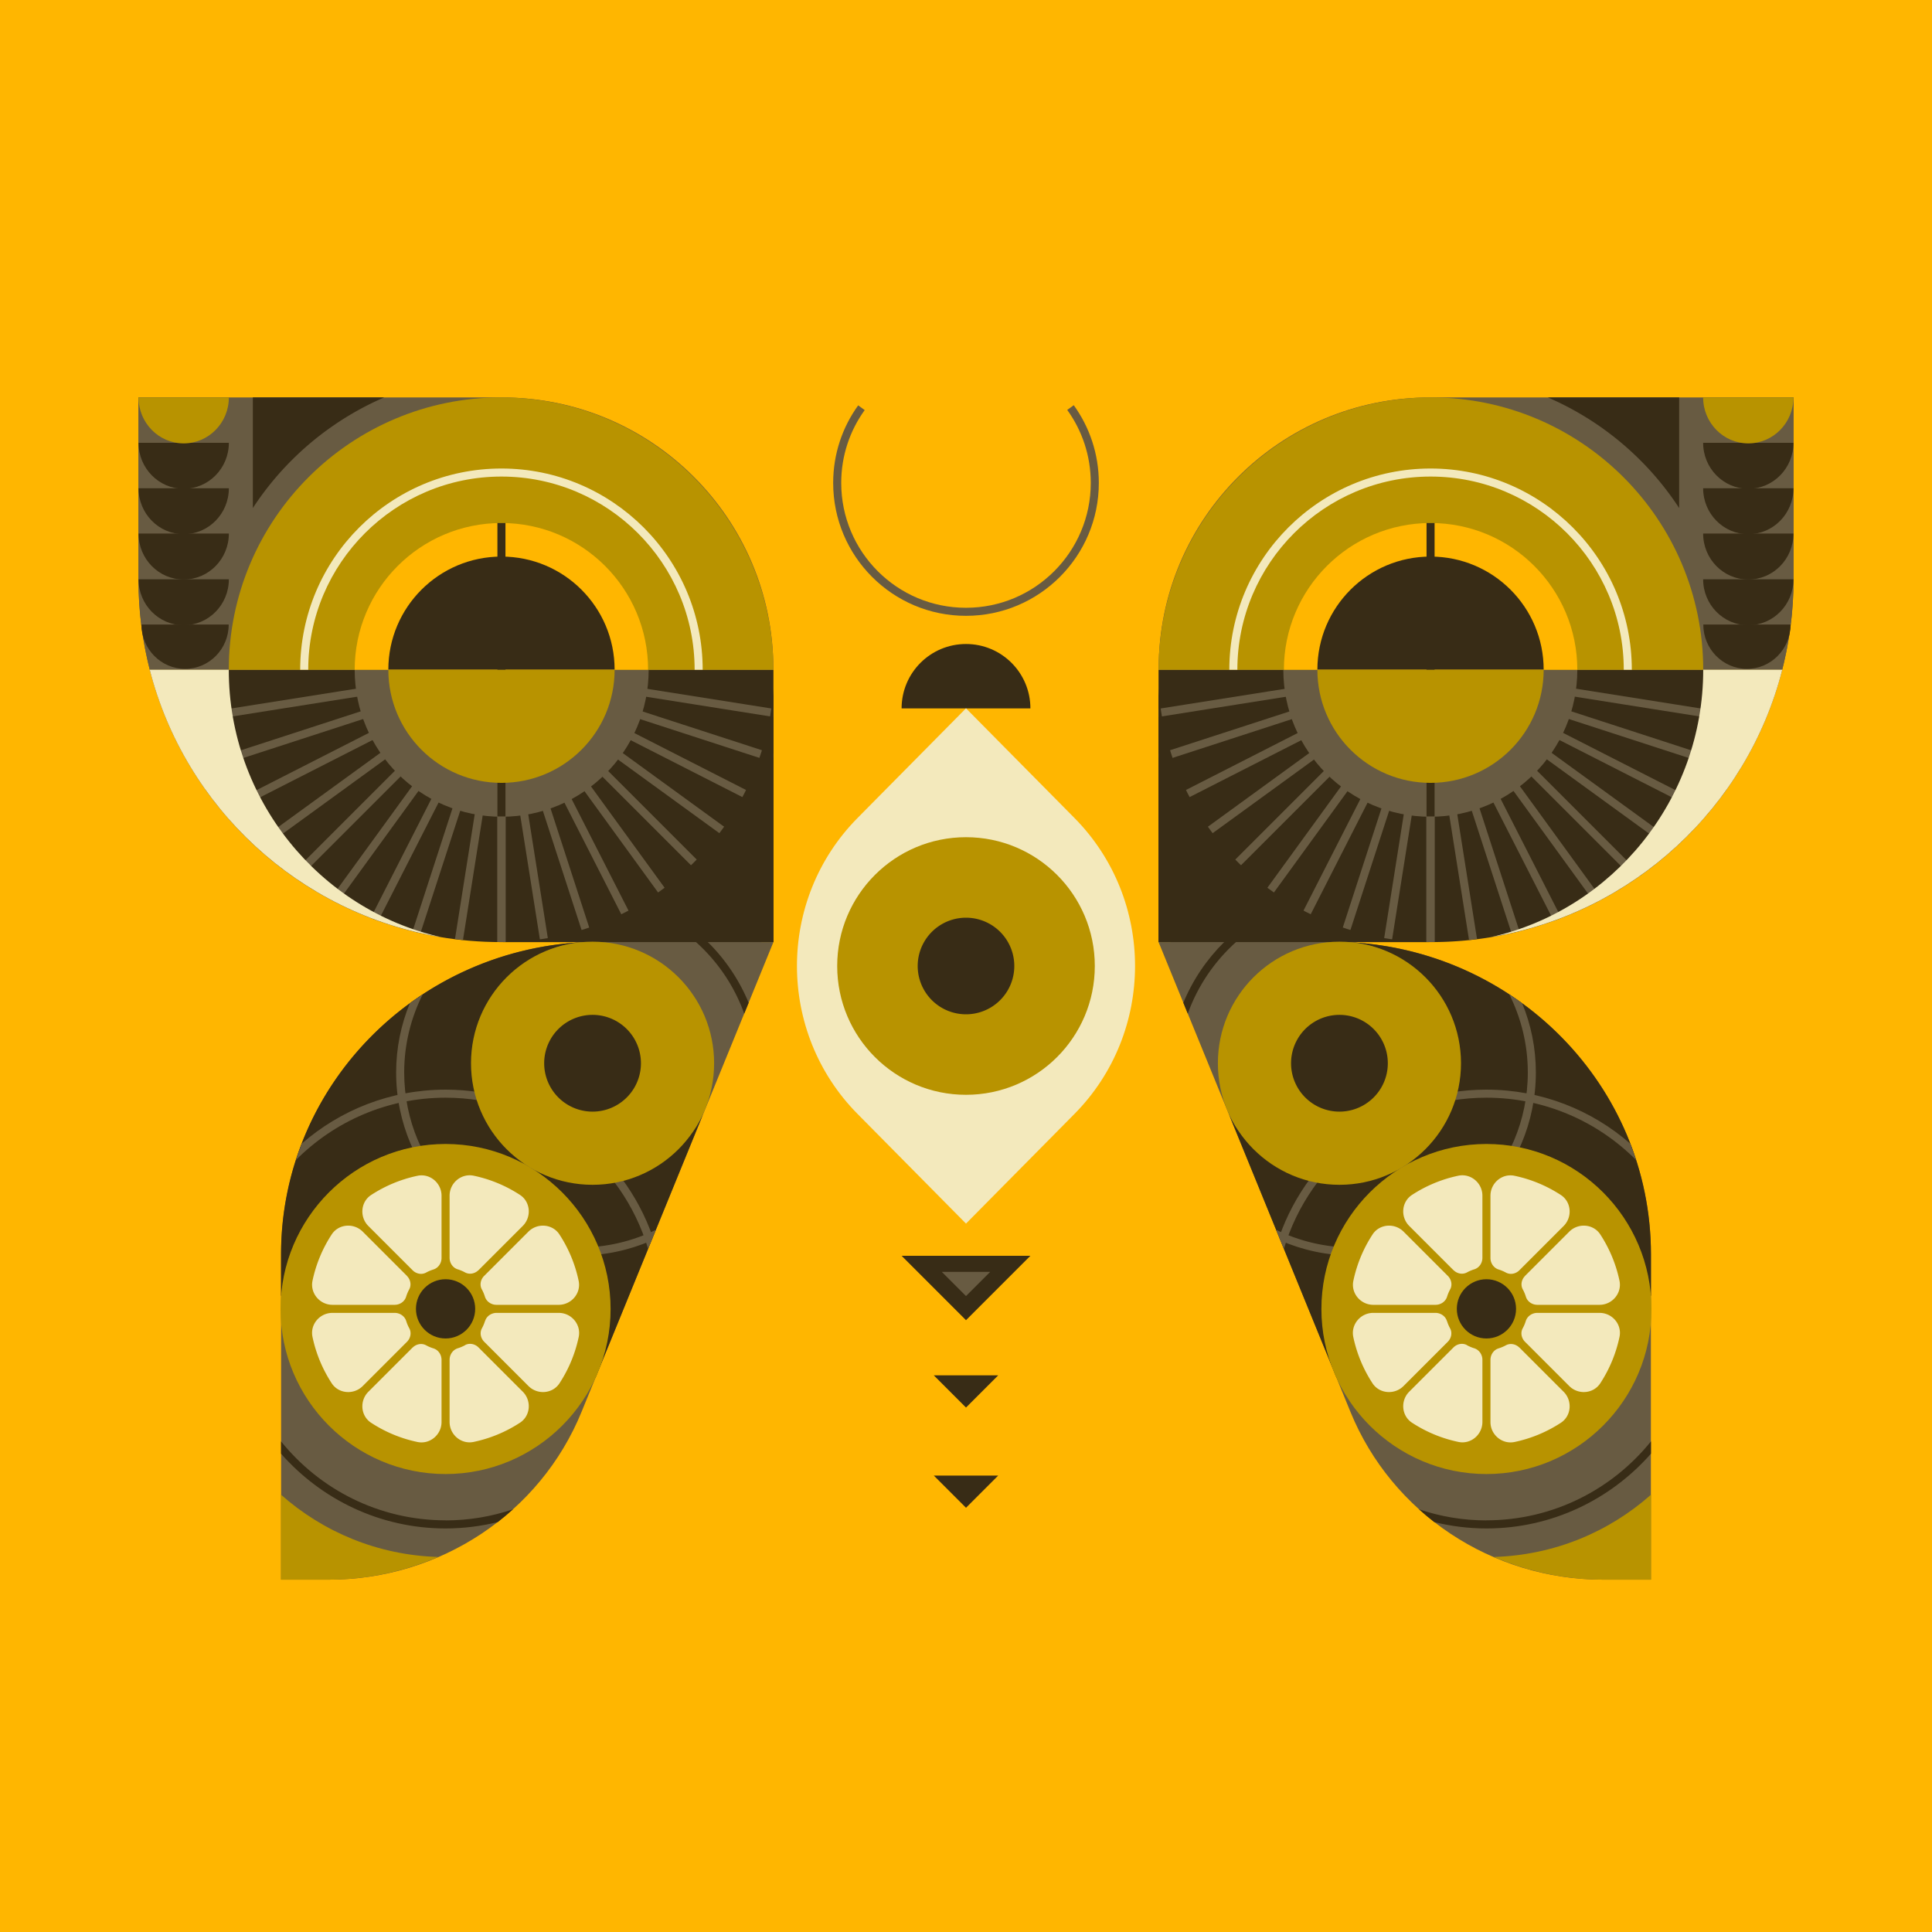
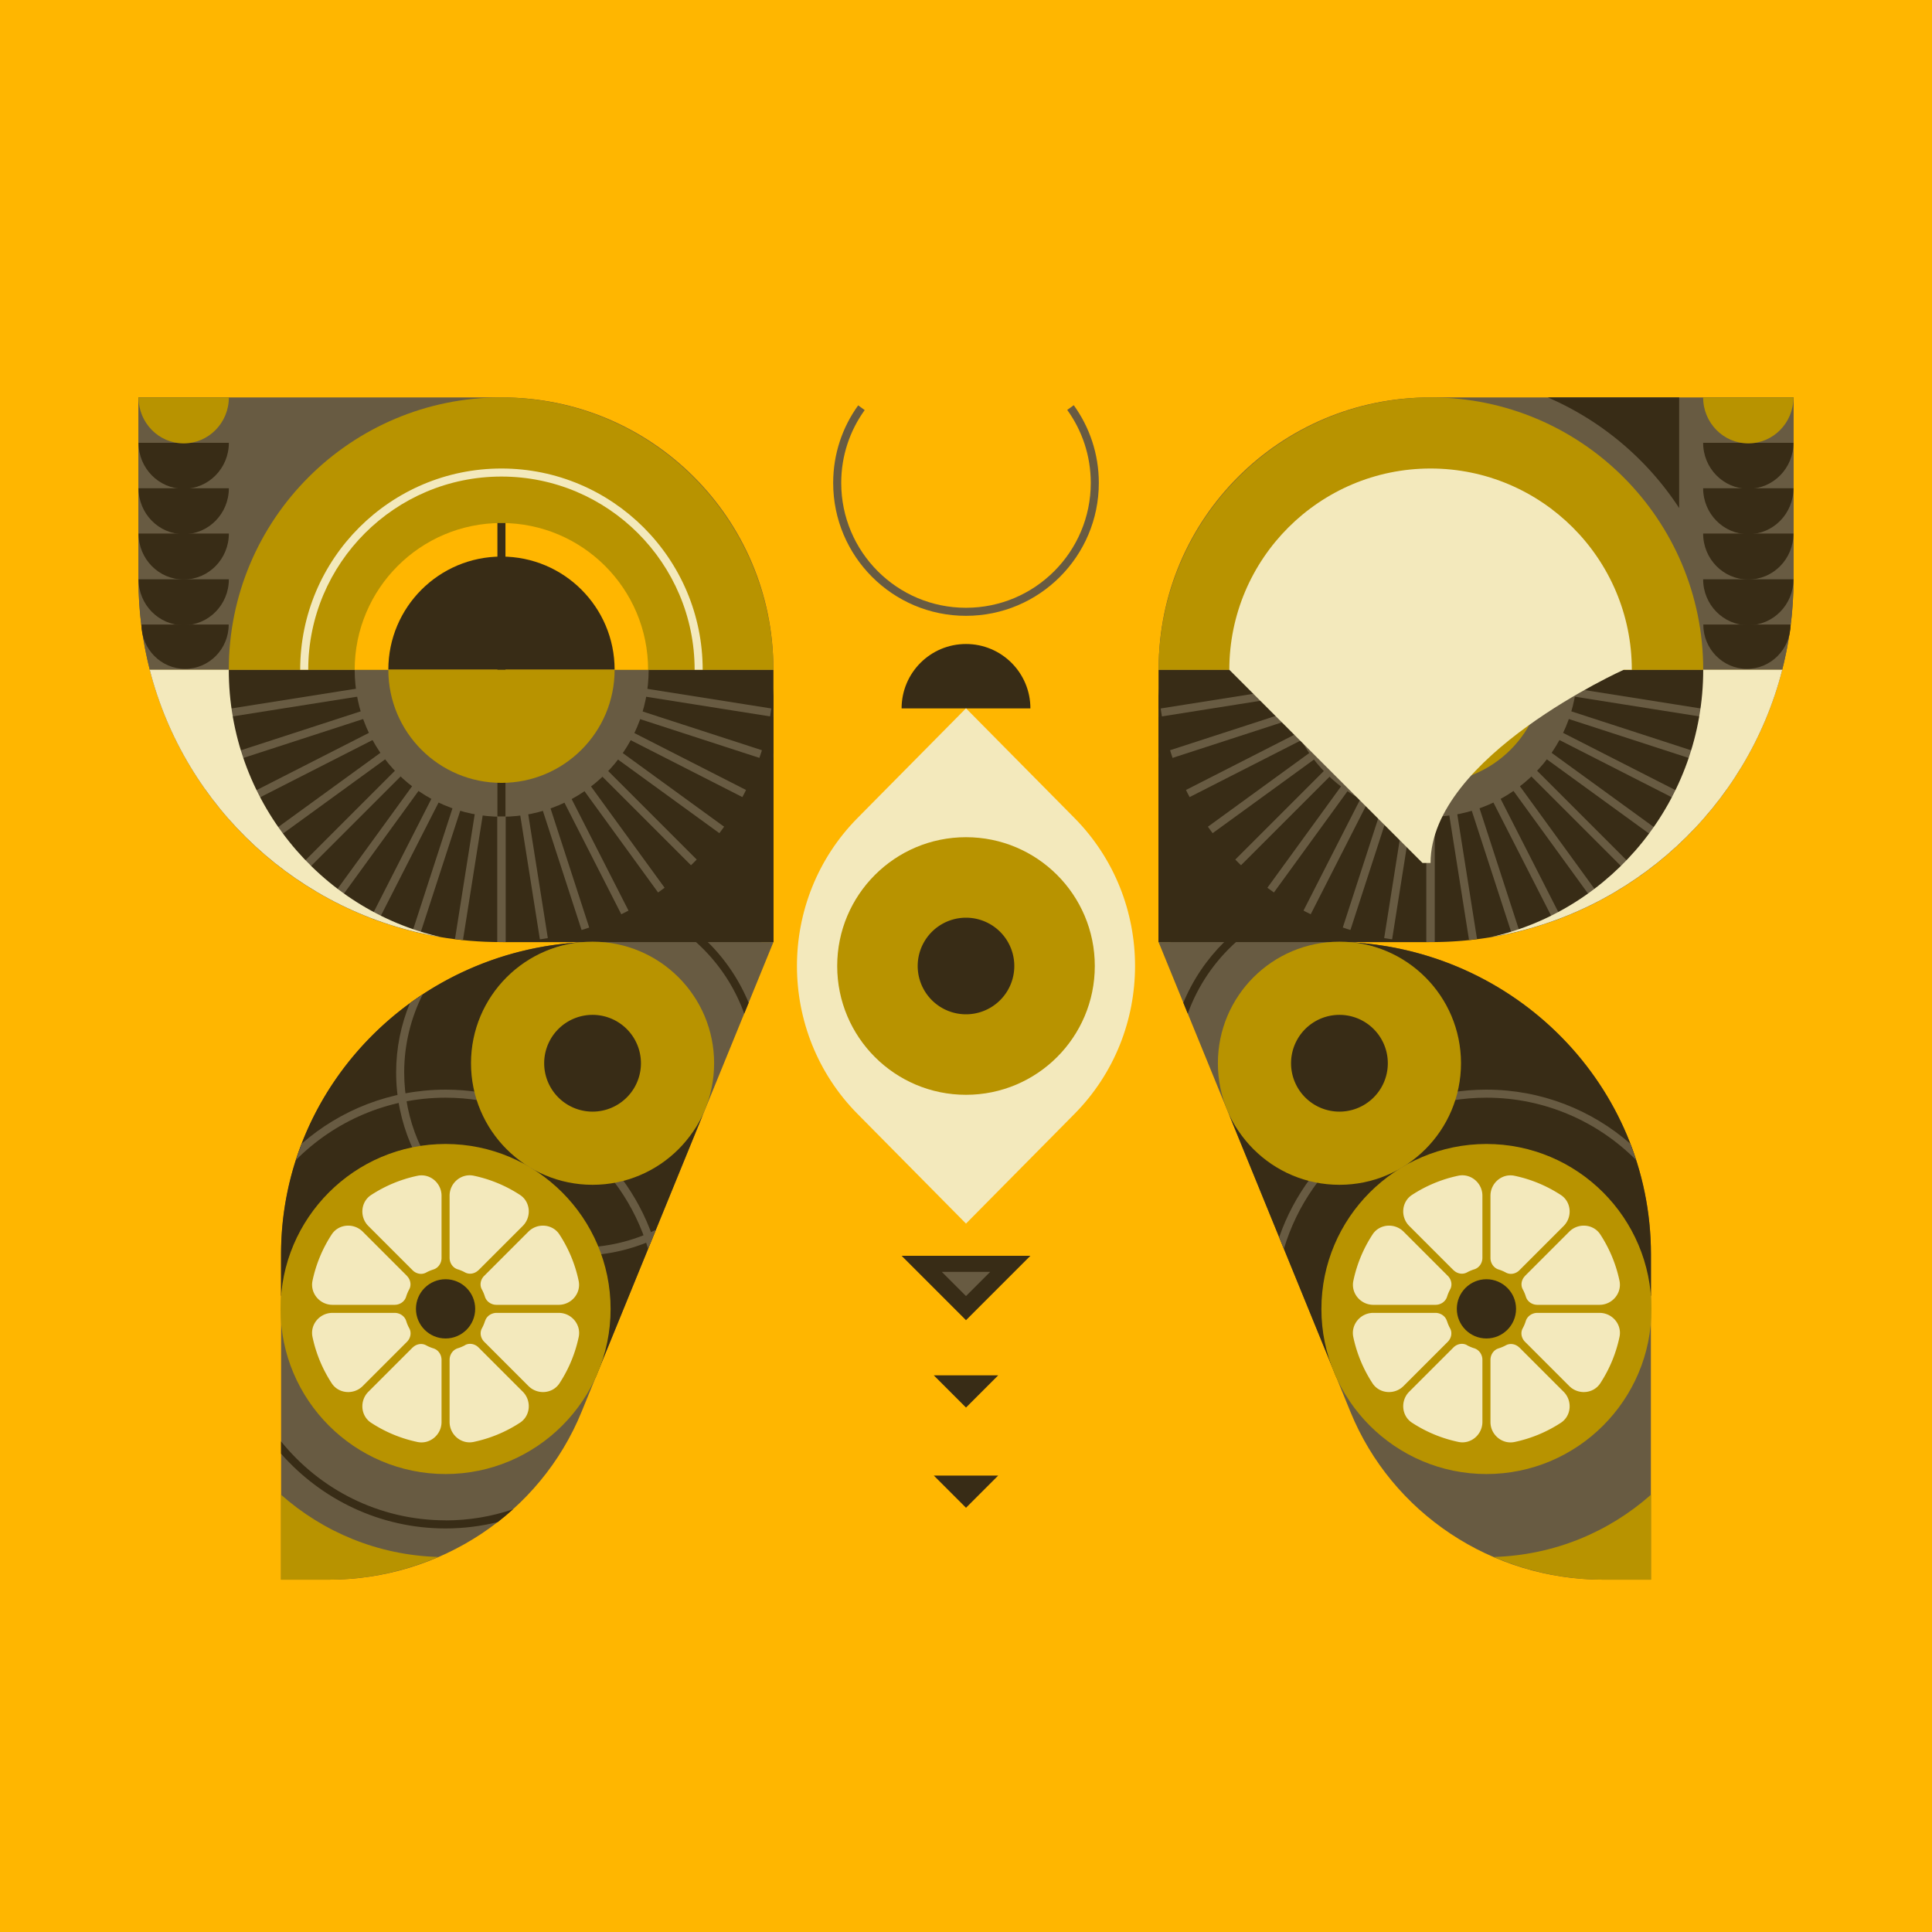
<svg xmlns="http://www.w3.org/2000/svg" width="240" height="240" fill="none">
  <g clip-path="url(#a)">
    <g clip-path="url(#b)">
      <path fill="#FFB600" d="M0 0h240v240H0z" />
      <g clip-path="url(#c)">
        <path fill="#FFB600" d="M240 0H0v240h240V0Z" />
        <path fill="#382C16" d="M76.34 83.2c0 7.76-6.29 14.05-14.05 14.05-7.76 0-14.05-6.29-14.05-14.05H18.61c4.97 19.45 22.6 33.83 43.6 33.83h33.87V83.2H76.34Z" />
        <path fill="#685B42" d="M62.36 49.37H17.2v22.65c0 4.1.56 8.06 1.58 11.83-.06-.22-.13-.44-.18-.66h29.63c0-7.76 6.29-14.05 14.05-14.05 7.76 0 14.05 6.29 14.05 14.05h19.74v-.11c0-18.62-15.09-33.71-33.71-33.71Zm11.34 67.41-6.62-20.39c-.31.11-.63.22-.95.31l6.6 20.32h.23l.74-.24Zm-8.74-19.79c-.33.06-.66.11-.99.15l3.15 19.88h1.01l-3.17-20.03Zm31.12-3.33-20.29-6.59c-.09.32-.2.64-.31.95l20.37 6.62.23-.7v-.28ZM76.23 84.9c-.04.33-.09.66-.15.99l20 3.17v-1.01l-19.85-3.14v-.01ZM60.62 97.14c-.33-.04-.66-.09-.99-.15l-3.11 19.66c.33.04.66.09.99.13l3.11-19.64Zm2.2 19.88v-19.8c-.18 0-.35.03-.53.03-.18 0-.35-.02-.52-.03v19.79c.15 0 .29.01.44.01h.62-.01Zm-8.36-22.15c-.28-.19-.54-.39-.8-.6L41.07 111.6l.68.49.14.07 12.57-17.31v.02Zm33.24 13.06L72.55 92.78c-.23.24-.46.48-.71.71l15.15 15.15.71-.71Zm3.56-4.28L73.94 91.06c-.19.28-.39.54-.6.8l17.33 12.59.59-.81v.01Zm2.84-4.79-19.09-9.73c-.14.3-.29.6-.45.89l19.08 9.72.45-.89.01.01ZM83.52 111.6l-12.6-17.34c-.26.21-.53.41-.8.6l12.59 17.33.81-.59Zm-49.61-7.15 17.33-12.59c-.21-.26-.41-.52-.6-.8l-17.32 12.58.59.81Zm24.55-7.74c-.32-.09-.64-.2-.95-.31l-6.26 19.28c.32.08.65.15.98.23l6.24-19.19-.01-.01Zm20.36 17.87-9.73-19.09c-.29.16-.59.3-.9.44l9.73 19.1.89-.45h.01ZM56.39 95.94c-.3-.14-.6-.28-.9-.44l-9.44 18.53c.31.12.62.24.94.36l9.4-18.44v-.01Zm-6.38-5.91c-.16-.29-.31-.59-.45-.89l-19.08 9.72.45.89 19.08-9.72Zm-1.51-4.14c-.06-.33-.11-.66-.15-.99L27.2 88.25l.16.99 21.14-3.35Zm4.24 7.59c-.24-.23-.48-.46-.71-.71l-15.15 15.15.71.71 15.15-15.15Zm-3.95-6.41-20.36 6.62.31.95 20.37-6.62c-.11-.31-.22-.63-.31-.95h-.01Z" />
        <path fill="#685B42" d="M62.32 101.46c10.085 0 18.26-8.175 18.26-18.26s-8.175-18.26-18.26-18.26-18.26 8.175-18.26 18.26 8.175 18.26 18.26 18.26ZM28.42 83.2V49.37H17.2v22.65c0 3.86.49 7.6 1.4 11.17h9.82v.01Z" />
        <path fill="#F3E9BC" d="M28.42 83.2H18.6c4.37 17.1 18.54 30.28 36.18 33.21-15.09-3.4-26.36-17.09-26.36-33.21Z" />
        <path fill="#685B42" d="m96.08 117.02-23.83 58.35c-5.14 12.6-17.57 20.86-31.39 20.86h-5.94v-40.39c0-21.48 17.75-38.89 39.62-38.85l21.54.04v-.01Z" />
        <path fill="#382C16" d="M61.71 117.01c.16 0 .33.01.49.01h.05c-.18 0-.36-.01-.54-.01Zm34.37-31.5c-1.19 17.6-15.92 31.52-33.83 31.52h33.83V85.51Z" />
        <path fill="#B89300" d="M62.25 49.37c-18.68 0-33.83 15.14-33.83 33.83h67.65c0-18.68-15.14-33.83-33.83-33.83h.01Z" />
        <path fill="#FFB600" d="M62.29 64.97c-10.07 0-18.23 8.16-18.23 18.23h36.45c0-10.07-8.16-18.23-18.23-18.23h.01Z" />
        <path stroke="#382C16" stroke-miterlimit="10" d="M62.29 64.97v36.45" />
        <path fill="#382C16" d="M62.29 69.14c-7.76 0-14.05 6.29-14.05 14.05h28.11c0-7.76-6.29-14.05-14.05-14.05h-.01Z" />
        <path fill="#B89300" d="M62.29 97.25c-7.76 0-14.05-6.29-14.05-14.05h28.11c0 7.76-6.29 14.05-14.05 14.05h-.01Zm-27.38 98.98h5.94c4.77 0 9.37-1.01 13.57-2.82-7.48-.22-14.29-3.1-19.52-7.74v10.55l.01.01Z" />
        <path fill="#382C16" d="M72.97 117.02c-21.15.77-38.06 17.85-38.06 38.81v5.13l.08.03c.82-10.53 9.61-18.83 20.36-18.83 3.53 0 6.98 1.2 9.95 2.49-2.67-2.86-6.05-7.42-6.05-12.62 0-8.15 5.65-14.69 13.72-15.02v.01Zm.28 29.13c-2.59 0-4.99.21-7.12-.94 5.62 3.64 9.66 10.2 9.66 17.39 0 3.04-.68 5.91-1.87 8.5l.05.05 13.37-32.74c-2.39 5.21-7.98 7.74-14.09 7.74Zm14.65-29.14h-1.46c2.68 2.4 4.77 5.45 6.01 8.91l.55-1.35a22.862 22.862 0 0 0-5.09-7.56h-.01Z" />
        <path fill="#685B42" d="m80.93 154.11.55-1.34c-2.88 1.41-6.11 2.2-9.52 2.2-11.99 0-21.75-9.76-21.75-21.75 0-3.49.84-6.78 2.3-9.7-.54.36-1.08.73-1.6 1.11-1.09 2.65-1.7 5.55-1.7 8.59 0 12.54 10.21 22.75 22.75 22.75 3.19 0 6.21-.67 8.97-1.86Z" />
        <path fill="#382C16" d="M55.35 188.86c-8.26 0-15.63-3.84-20.44-9.81v1.53c5 5.68 12.3 9.29 20.44 9.29 2.23 0 4.4-.28 6.48-.79.65-.51 1.28-1.03 1.9-1.59-2.63.89-5.45 1.38-8.37 1.38l-.01-.01Z" />
        <path fill="#685B42" d="M55.35 135.36c-6.83 0-13.08 2.53-17.87 6.71-.26.67-.5 1.35-.73 2.04 4.76-4.78 11.34-7.75 18.6-7.75 11.88 0 21.93 7.93 25.16 18.78l.59-1.44c-3.7-10.66-13.84-18.34-25.75-18.34Z" />
        <path fill="#B89300" d="M73.61 147.18c8.34 0 15.1-6.76 15.1-15.1 0-8.339-6.76-15.1-15.1-15.1s-15.1 6.761-15.1 15.1c0 8.34 6.76 15.1 15.1 15.1Z" />
        <path fill="#382C16" d="M17.21 55.01c0 3.15 2.51 5.71 5.61 5.71 3.1 0 5.61-2.56 5.61-5.71H17.21Z" />
        <path fill="#382C16" d="M17.21 60.65c0 3.15 2.51 5.71 5.61 5.71 3.1 0 5.61-2.56 5.61-5.71H17.21Z" />
        <path fill="#382C16" d="M17.21 66.28c0 3.15 2.51 5.71 5.61 5.71 3.1 0 5.61-2.56 5.61-5.71H17.21Z" />
        <path fill="#382C16" d="M17.21 71.96c0 3.15 2.51 5.71 5.61 5.71 3.1 0 5.61-2.56 5.61-5.71H17.21Z" />
        <path fill="#382C16" d="M17.57 77.58c0 3.04 2.43 5.51 5.42 5.51 2.99 0 5.42-2.47 5.42-5.51H17.56h.01Z" />
        <path fill="#F3E9BC" d="M87.29 83.2c0-13.79-11.21-25-25-25s-25 11.21-25 25h1c0-13.23 10.77-24 24-24s24 10.77 24 24h1Z" />
-         <path fill="#382C16" d="M31.41 49.37v13.74a37.1 37.1 0 0 1 16.31-13.74H31.41ZM70.94 149.4a20.402 20.402 0 0 0-12.33-6.95c2.75 3.97 7.22 6.63 12.33 6.95Z" />
        <path fill="#B89300" d="M17.21 49.37c0 3.15 2.51 5.71 5.61 5.71 3.1 0 5.61-2.56 5.61-5.71H17.21Zm38.14 133.74c-11.31 0-20.5-9.2-20.5-20.5s9.2-20.5 20.5-20.5 20.5 9.2 20.5 20.5-9.2 20.5-20.5 20.5Z" />
        <path fill="#382C16" d="M55.35 166.27c-2.03 0-3.68-1.65-3.68-3.68 0-2.03 1.65-3.68 3.68-3.68 2.03 0 3.68 1.65 3.68 3.68 0 2.03-1.65 3.68-3.68 3.68Z" />
        <path fill="#F3E9BC" d="m50.56 158.5-5.5-5.5c-1.11-1.11-2.99-.97-3.85.34a16.865 16.865 0 0 0-2.39 5.76c-.32 1.54.9 2.99 2.48 2.99h7.72c.64 0 1.24-.39 1.43-1.01.1-.32.23-.63.39-.92.29-.54.15-1.22-.29-1.66h.01Zm4.29-2.24v-7.72c0-1.58-1.44-2.81-2.99-2.48-2.09.44-4.03 1.26-5.76 2.39-1.31.86-1.45 2.74-.34 3.85l5.5 5.5c.44.44 1.12.58 1.66.29.29-.16.6-.29.92-.39.61-.19 1.01-.79 1.01-1.43v-.01Zm4.59 1.53 5.5-5.5c1.11-1.11.97-2.99-.34-3.85a16.865 16.865 0 0 0-5.76-2.39c-1.54-.32-2.99.9-2.99 2.48v7.72c0 .64.39 1.24 1.01 1.43.32.1.63.23.92.39.54.29 1.22.15 1.66-.29v.01Zm2.24 4.3h7.72c1.58 0 2.81-1.44 2.48-2.99-.44-2.09-1.26-4.03-2.39-5.76-.86-1.31-2.74-1.45-3.85-.34l-5.5 5.5c-.44.44-.58 1.12-.29 1.66.16.29.29.6.39.92.19.61.79 1.01 1.43 1.01h.01Zm-1.43 2.01c-.1.32-.23.63-.39.92-.29.54-.15 1.22.29 1.66l5.5 5.5c1.11 1.11 2.99.97 3.85-.34 1.13-1.73 1.95-3.67 2.39-5.76.32-1.54-.9-2.99-2.48-2.99h-7.72c-.64 0-1.24.39-1.43 1.01h-.01Zm-2.47 3c-.29.16-.6.29-.92.39-.61.19-1.01.79-1.01 1.43v7.72c0 1.58 1.44 2.81 2.99 2.48 2.09-.44 4.03-1.26 5.76-2.39 1.31-.86 1.45-2.74.34-3.85l-5.5-5.5c-.44-.44-1.12-.58-1.66-.29v.01Zm-6.52.29-5.5 5.5c-1.11 1.11-.97 2.99.34 3.85 1.73 1.13 3.67 1.95 5.76 2.39 1.54.32 2.99-.9 2.99-2.48v-7.72c0-.64-.39-1.24-1.01-1.43-.32-.1-.63-.23-.92-.39-.54-.29-1.22-.15-1.66.29v-.01Zm-2.24-4.3H41.3c-1.58 0-2.81 1.44-2.48 2.99.44 2.09 1.26 4.03 2.39 5.76.86 1.31 2.74 1.45 3.85.34l5.5-5.5c.44-.44.58-1.12.29-1.66-.16-.29-.29-.6-.39-.92-.19-.61-.79-1.01-1.43-1.01h-.01Z" />
        <path fill="#382C16" d="M73.61 138.09a6.01 6.01 0 1 0 0-12.02 6.01 6.01 0 0 0 0 12.02Zm90.05-54.89c0 7.76 6.29 14.05 14.05 14.05 7.76 0 14.05-6.29 14.05-14.05h29.63c-4.97 19.45-22.6 33.83-43.6 33.83h-33.87V83.2h19.74Z" />
        <path fill="#685B42" d="M177.64 49.37h45.16v22.65c0 4.1-.56 8.06-1.58 11.83.06-.22.13-.44.18-.66h-29.63c0-7.76-6.29-14.05-14.05-14.05-7.76 0-14.05 6.29-14.05 14.05h-19.74v-.11c0-18.62 15.09-33.71 33.71-33.71Zm-11.34 67.41 6.62-20.39c.31.11.63.22.95.31l-6.6 20.32h-.23l-.74-.24Zm8.74-19.79c.33.06.66.11.99.15l-3.15 19.88h-1.01l3.17-20.03Zm-31.12-3.33 20.29-6.59c.09.32.2.64.31.95l-20.37 6.62-.23-.7v-.28Zm19.85-8.76c.04.33.09.66.15.99l-20 3.17v-1.01l19.85-3.14v-.01Zm15.61 12.24c.33-.04.66-.09.99-.15l3.11 19.66c-.33.04-.66.09-.99.13l-3.11-19.64Zm-2.2 19.88v-19.8c.18 0 .35.03.53.03.18 0 .35-.02.52-.03v19.79c-.15 0-.29.01-.44.01h-.62.01Zm8.36-22.15c.28-.19.54-.39.8-.6l12.59 17.33-.68.49-.14.07-12.57-17.31v.02Zm-33.24 13.06 15.15-15.15c.23.24.46.48.71.71l-15.15 15.15-.71-.71Zm-3.56-4.28 17.32-12.59c.19.28.39.54.6.8l-17.33 12.59-.59-.81v.01Zm-2.84-4.79 19.09-9.73c.14.3.29.6.45.89l-19.08 9.72-.45-.89-.01.01Zm10.58 12.74 12.6-17.34c.26.21.53.41.8.6l-12.59 17.33-.81-.59Zm49.61-7.15-17.33-12.59c.21-.26.41-.52.6-.8l17.32 12.58-.59.81Zm-24.55-7.74c.32-.09.64-.2.95-.31l6.26 19.28c-.32.08-.65.15-.98.23l-6.24-19.19.01-.01Zm-20.36 17.87 9.73-19.09c.29.16.59.3.9.44l-9.73 19.1-.89-.45h-.01Zm22.43-18.64c.3-.14.6-.28.9-.44l9.44 18.53c-.31.12-.62.24-.94.36l-9.4-18.44v-.01Zm6.38-5.91c.16-.29.31-.59.45-.89l19.08 9.72-.45.89-19.08-9.72Zm1.51-4.14c.06-.33.11-.66.15-.99l21.15 3.35-.16.99-21.14-3.35Zm-4.24 7.59c.24-.23.48-.46.71-.71l15.15 15.15-.71.71-15.15-15.15Zm3.95-6.41 20.36 6.62-.31.95-20.37-6.62c.11-.31.22-.63.31-.95h.01Z" />
        <path fill="#685B42" d="M177.68 101.46c10.085 0 18.26-8.175 18.26-18.26s-8.175-18.26-18.26-18.26-18.26 8.175-18.26 18.26 8.175 18.26 18.26 18.26Zm33.9-18.26V49.37h11.22v22.65c0 3.86-.49 7.6-1.4 11.17h-9.82v.01Z" />
        <path fill="#F3E9BC" d="M211.58 83.2h9.82c-4.37 17.1-18.54 30.28-36.18 33.21 15.09-3.4 26.36-17.09 26.36-33.21Z" />
        <path fill="#685B42" d="m143.92 117.02 23.83 58.35c5.14 12.6 17.57 20.86 31.39 20.86h5.94v-40.39c0-21.48-17.75-38.89-39.62-38.85l-21.54.04v-.01Z" />
        <path fill="#382C16" d="M178.29 117.01c-.16 0-.33.01-.49.01h-.05c.18 0 .36-.01.54-.01Zm-34.37-31.5c1.19 17.6 15.92 31.52 33.83 31.52h-33.83V85.51Z" />
        <path fill="#B89300" d="M177.75 49.37c18.68 0 33.83 15.14 33.83 33.83h-67.65c0-18.68 15.14-33.83 33.83-33.83h-.01Z" />
        <path fill="#FFB600" d="M177.71 64.97c10.07 0 18.23 8.16 18.23 18.23h-36.45c0-10.07 8.16-18.23 18.23-18.23h-.01Z" />
        <path stroke="#382C16" stroke-miterlimit="10" d="M177.71 64.97v36.45" />
        <path fill="#382C16" d="M177.71 69.14c7.76 0 14.05 6.29 14.05 14.05h-28.11c0-7.76 6.29-14.05 14.05-14.05h.01Z" />
        <path fill="#B89300" d="M177.71 97.25c7.76 0 14.05-6.29 14.05-14.05h-28.11c0 7.76 6.29 14.05 14.05 14.05h.01Zm27.38 98.98h-5.94c-4.77 0-9.37-1.01-13.57-2.82 7.48-.22 14.29-3.1 19.52-7.74v10.55l-.01.01Z" />
        <path fill="#382C16" d="M167.03 117.02c21.15.77 38.06 17.85 38.06 38.81v5.13l-.08.03c-.82-10.53-9.61-18.83-20.36-18.83-3.53 0-6.98 1.2-9.95 2.49 2.67-2.86 6.05-7.42 6.05-12.62 0-8.15-5.65-14.69-13.72-15.02v.01Zm-.28 29.13c2.59 0 4.99.21 7.12-.94-5.62 3.64-9.66 10.2-9.66 17.39 0 3.04.68 5.91 1.87 8.5l-.05.05-13.37-32.74c2.39 5.21 7.98 7.74 14.09 7.74Zm-14.65-29.14h1.46c-2.68 2.4-4.77 5.45-6.01 8.91l-.55-1.35c1.18-2.86 2.92-5.42 5.09-7.56h.01Z" />
-         <path fill="#685B42" d="m159.07 154.11-.55-1.34c2.88 1.41 6.11 2.2 9.52 2.2 11.99 0 21.75-9.76 21.75-21.75 0-3.49-.84-6.78-2.3-9.7.54.36 1.08.73 1.6 1.11 1.09 2.65 1.7 5.55 1.7 8.59 0 12.54-10.21 22.75-22.75 22.75-3.19 0-6.21-.67-8.97-1.86Z" />
-         <path fill="#382C16" d="M184.65 188.86c8.26 0 15.63-3.84 20.44-9.81v1.53c-5 5.68-12.3 9.29-20.44 9.29-2.23 0-4.4-.28-6.48-.79-.65-.51-1.28-1.03-1.9-1.59 2.63.89 5.45 1.38 8.37 1.38l.01-.01Z" />
        <path fill="#685B42" d="M184.65 135.36c6.83 0 13.08 2.53 17.87 6.71.26.67.5 1.35.73 2.04-4.76-4.78-11.34-7.75-18.6-7.75-11.88 0-21.93 7.93-25.16 18.78l-.59-1.44c3.7-10.66 13.84-18.34 25.75-18.34Z" />
        <path fill="#B89300" d="M166.39 147.18c8.339 0 15.1-6.76 15.1-15.1 0-8.339-6.761-15.1-15.1-15.1-8.34 0-15.1 6.761-15.1 15.1 0 8.34 6.76 15.1 15.1 15.1Z" />
        <path fill="#382C16" d="M222.79 55.01c0 3.15-2.51 5.71-5.61 5.71-3.1 0-5.61-2.56-5.61-5.71h11.22Z" />
        <path fill="#382C16" d="M222.79 60.65c0 3.15-2.51 5.71-5.61 5.71-3.1 0-5.61-2.56-5.61-5.71h11.22Z" />
        <path fill="#382C16" d="M222.79 66.28c0 3.15-2.51 5.71-5.61 5.71-3.1 0-5.61-2.56-5.61-5.71h11.22Z" />
        <path fill="#382C16" d="M222.79 71.96c0 3.15-2.51 5.71-5.61 5.71-3.1 0-5.61-2.56-5.61-5.71h11.22Z" />
        <path fill="#382C16" d="M222.43 77.58c0 3.04-2.43 5.51-5.42 5.51-2.99 0-5.42-2.47-5.42-5.51h10.85-.01Z" />
-         <path fill="#F3E9BC" d="M152.71 83.2c0-13.79 11.21-25 25-25s25 11.21 25 25h-1c0-13.23-10.77-24-24-24s-24 10.77-24 24h-1Z" />
+         <path fill="#F3E9BC" d="M152.71 83.2c0-13.79 11.21-25 25-25s25 11.21 25 25h-1s-24 10.77-24 24h-1Z" />
        <path fill="#382C16" d="M208.59 49.37v13.74a37.1 37.1 0 0 0-16.31-13.74h16.31ZM169.06 149.4c3.08-3.63 7.41-6.16 12.33-6.95a16.203 16.203 0 0 1-12.33 6.95Z" />
        <path fill="#B89300" d="M222.79 49.37c0 3.15-2.51 5.71-5.61 5.71-3.1 0-5.61-2.56-5.61-5.71h11.22Zm-38.14 133.74c11.31 0 20.5-9.2 20.5-20.5 0-11.31-9.2-20.5-20.5-20.5s-20.5 9.2-20.5 20.5 9.2 20.5 20.5 20.5Z" />
        <path fill="#382C16" d="M184.65 166.27c2.03 0 3.68-1.65 3.68-3.68 0-2.03-1.65-3.68-3.68-3.68-2.03 0-3.68 1.65-3.68 3.68 0 2.03 1.65 3.68 3.68 3.68Z" />
        <path fill="#F3E9BC" d="m189.44 158.5 5.5-5.5c1.11-1.11 2.99-.97 3.85.34 1.13 1.73 1.95 3.67 2.39 5.76.32 1.54-.9 2.99-2.48 2.99h-7.72c-.64 0-1.24-.39-1.43-1.01-.1-.32-.23-.63-.39-.92-.29-.54-.15-1.22.29-1.66h-.01Zm-4.29-2.24v-7.72c0-1.58 1.44-2.81 2.99-2.48 2.09.44 4.03 1.26 5.76 2.39 1.31.86 1.45 2.74.34 3.85l-5.5 5.5c-.44.44-1.12.58-1.66.29-.29-.16-.6-.29-.92-.39-.61-.19-1.01-.79-1.01-1.43v-.01Zm-4.59 1.53-5.5-5.5c-1.11-1.11-.97-2.99.34-3.85 1.73-1.13 3.67-1.95 5.76-2.39 1.54-.32 2.99.9 2.99 2.48v7.72c0 .64-.39 1.24-1.01 1.43-.32.1-.63.23-.92.39-.54.29-1.22.15-1.66-.29v.01Zm-2.24 4.3h-7.72c-1.58 0-2.81-1.44-2.48-2.99.44-2.09 1.26-4.03 2.39-5.76.86-1.31 2.74-1.45 3.85-.34l5.5 5.5c.44.44.58 1.12.29 1.66-.16.29-.29.6-.39.92-.19.61-.79 1.01-1.43 1.01h-.01Zm1.43 2.01c.1.32.23.63.39.92.29.54.15 1.22-.29 1.66l-5.5 5.5c-1.11 1.11-2.99.97-3.85-.34a16.865 16.865 0 0 1-2.39-5.76c-.32-1.54.9-2.99 2.48-2.99h7.72c.64 0 1.24.39 1.43 1.01h.01Zm2.47 3c.29.16.6.29.92.39.61.19 1.01.79 1.01 1.43v7.72c0 1.58-1.44 2.81-2.99 2.48-2.09-.44-4.03-1.26-5.76-2.39-1.31-.86-1.45-2.74-.34-3.85l5.5-5.5c.44-.44 1.12-.58 1.66-.29v.01Zm6.52.29 5.5 5.5c1.11 1.11.97 2.99-.34 3.85a16.865 16.865 0 0 1-5.76 2.39c-1.54.32-2.99-.9-2.99-2.48v-7.72c0-.64.39-1.24 1.01-1.43.32-.1.63-.23.92-.39.54-.29 1.22-.15 1.66.29v-.01Zm2.24-4.3h7.72c1.58 0 2.81 1.44 2.48 2.99-.44 2.09-1.26 4.03-2.39 5.76-.86 1.31-2.74 1.45-3.85.34l-5.5-5.5c-.44-.44-.58-1.12-.29-1.66.16-.29.29-.6.39-.92.19-.61.79-1.01 1.43-1.01h.01Z" />
        <path fill="#382C16" d="M166.39 138.09a6.01 6.01 0 1 0 0-12.02 6.01 6.01 0 0 0 0 12.02Z" />
      </g>
    </g>
    <g clip-path="url(#d)">
      <path fill="#382C16" d="M120 80c-4.42 0-8 3.58-8 8h16c0-4.42-3.58-8-8-8Z" />
      <path fill="#F3E9BC" d="m120 152 13.47-13.62c10.04-10.15 10.04-26.62 0-36.77L120 87.99l-13.47 13.62c-10.04 10.15-10.04 26.62 0 36.77L120 152Z" />
      <path fill="#B89300" d="M120 136c8.837 0 16-7.163 16-16s-7.163-16-16-16-16 7.163-16 16 7.163 16 16 16Z" />
      <path fill="#382C16" d="M120 126a6 6 0 1 0 0-12 6 6 0 0 0 0 12Z" />
      <path stroke="#685B42" stroke-miterlimit="10" d="M107.01 50.65c-1.9 2.63-3.01 5.86-3.01 9.34 0 8.84 7.16 16.01 16 16.01s16-7.18 16-16.01c0-3.49-1.12-6.73-3.02-9.36" />
      <path fill="#382C16" d="m128 156-8 8-8-8h16Zm-4 14.85-4 4-4-4h8Z" />
      <path fill="#685B42" d="m123 158-3 3-3-3h6Z" />
      <path fill="#382C16" d="m124 183.3-4 4-4-4h8Z" />
    </g>
  </g>
  <defs>
    <clipPath id="a">
      <path fill="#fff" d="M0 0h240v240H0z" />
    </clipPath>
    <clipPath id="b">
      <path fill="#fff" d="M0 0h240v240H0z" />
    </clipPath>
    <clipPath id="c">
      <path fill="#fff" d="M0 0h240v240H0z" />
    </clipPath>
    <clipPath id="d">
      <path fill="#fff" d="M0 0h240v240H0z" />
    </clipPath>
  </defs>
</svg>